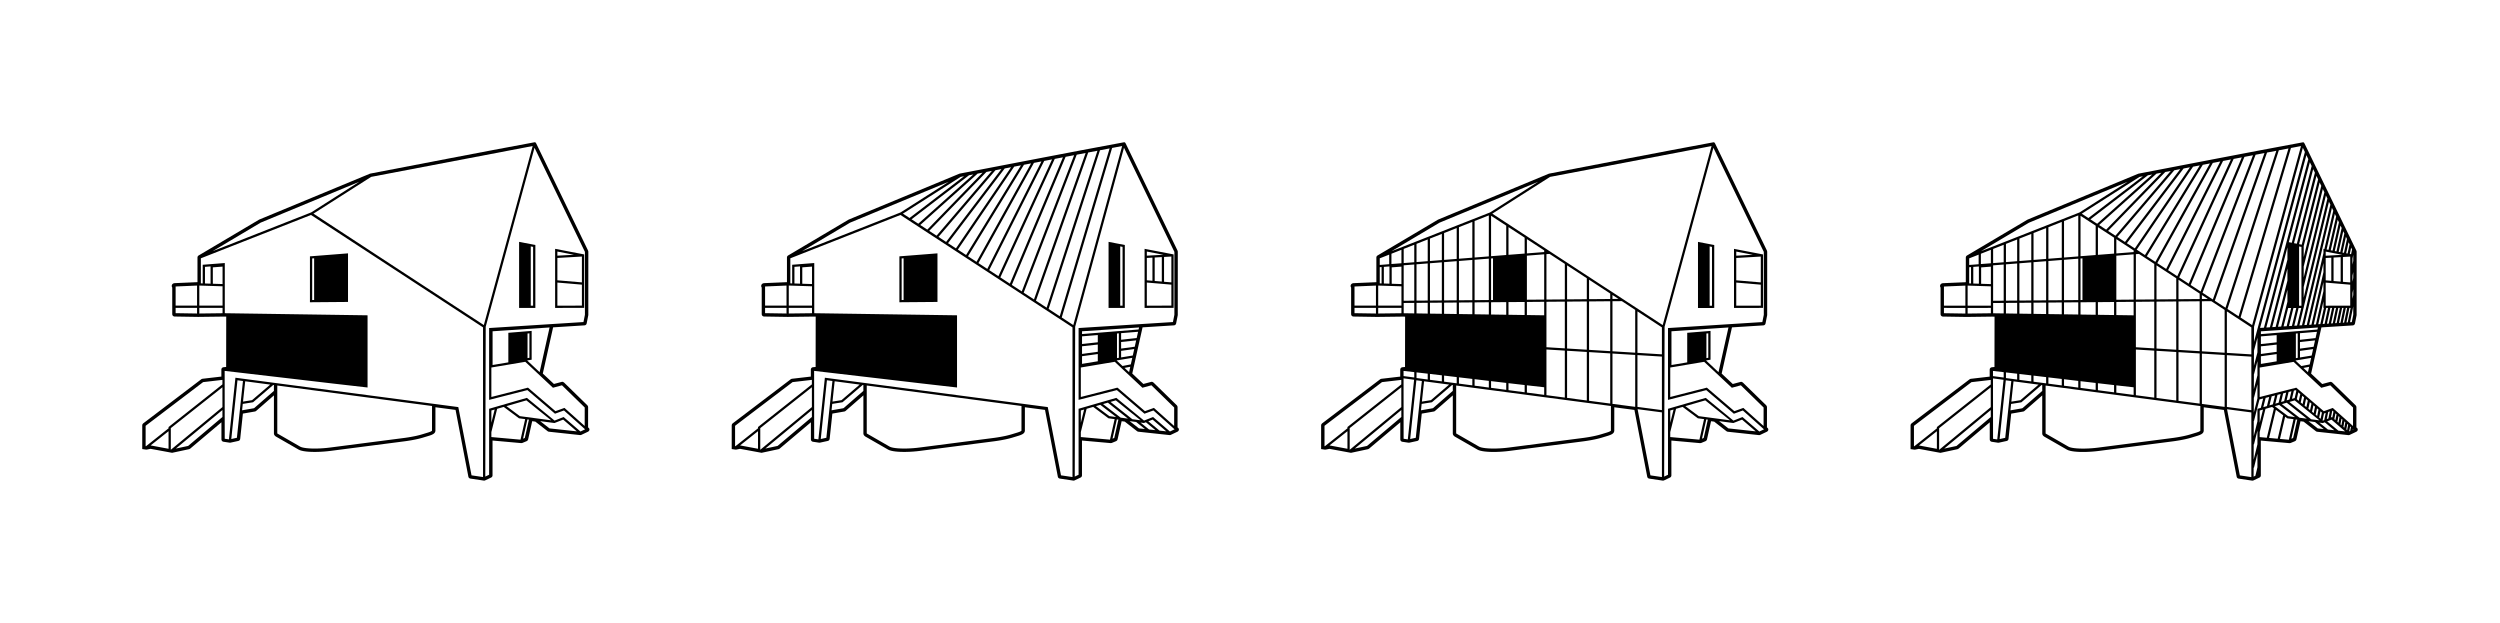
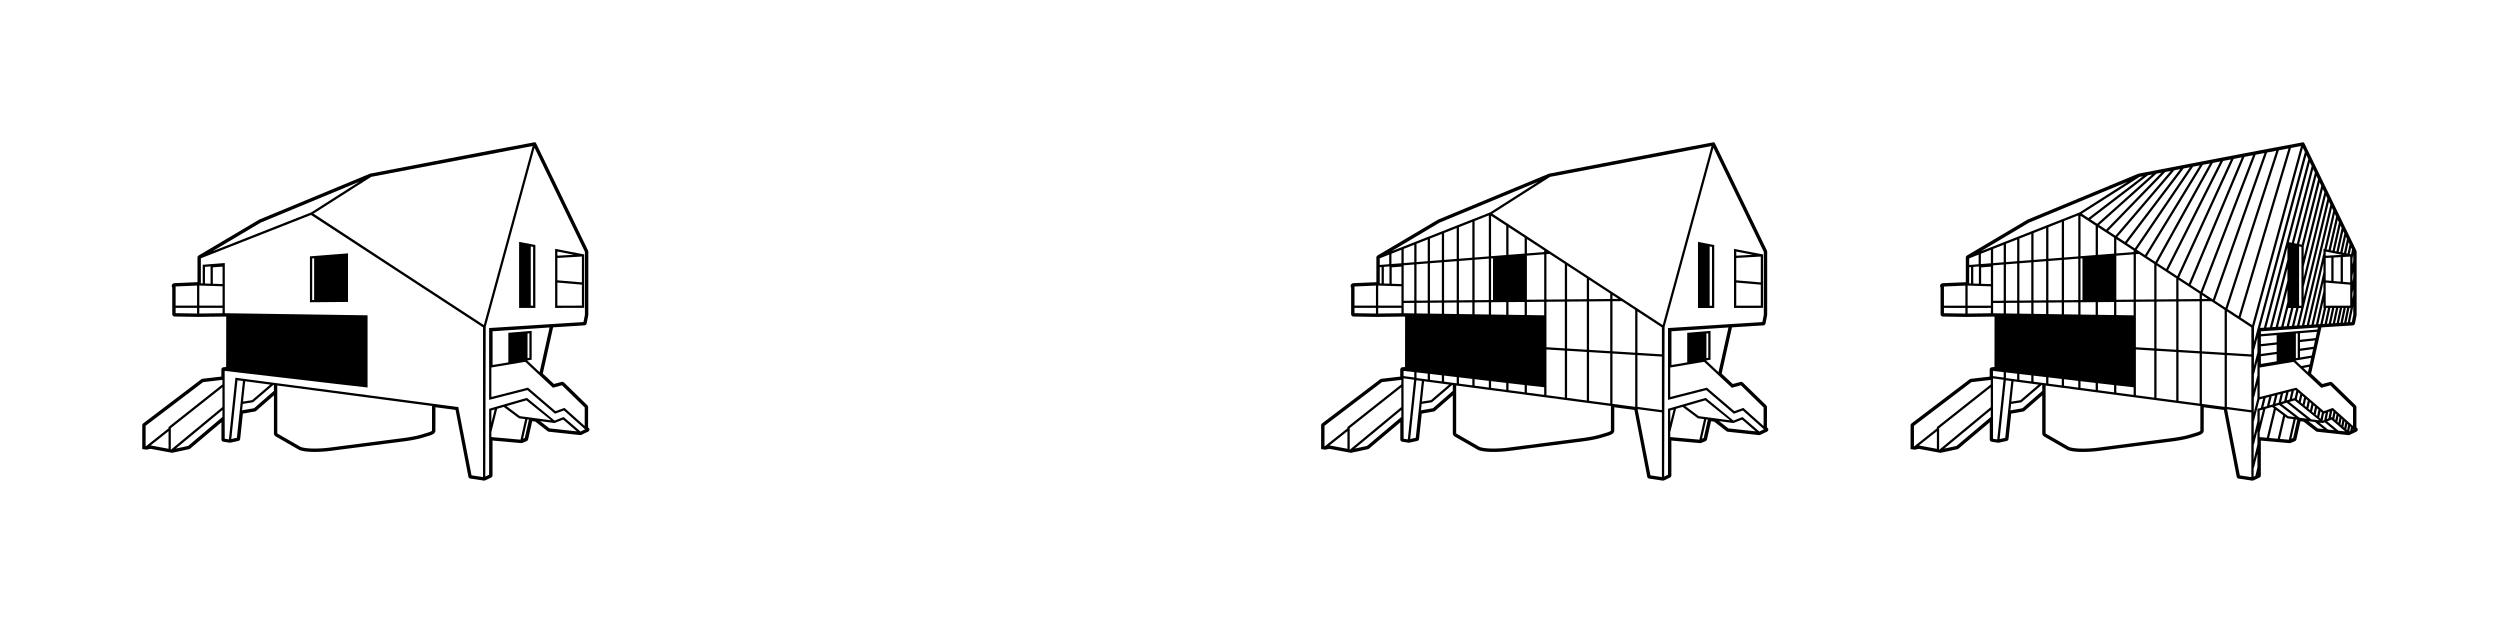
<svg xmlns="http://www.w3.org/2000/svg" xmlns:ns1="http://sodipodi.sourceforge.net/DTD/sodipodi-0.dtd" xmlns:ns2="http://www.inkscape.org/namespaces/inkscape" id="svg7734" ns1:docname="raskorjaka_house_for_t_shirt.svg" viewBox="0 0 4982 1241.3" version="1.1" ns2:version="0.48.0 r9654">
  <ns1:namedview id="base" fit-margin-left="0" ns2:snap-center="true" ns2:snap-intersection-paths="true" ns2:zoom="0.31071813" borderopacity="1.0" ns2:current-layer="layer1" ns2:cx="2491.0037" ns2:cy="620.65637" ns2:object-paths="true" ns2:window-width="1680" ns2:window-maximized="1" ns2:snap-bbox="true" showgrid="false" fit-margin-right="0" ns2:snap-midpoints="true" ns2:document-units="px" bordercolor="#666666" ns2:window-x="-4" ns2:window-y="-4" ns2:snap-smooth-nodes="true" ns2:object-nodes="true" ns2:snap-bbox-midpoints="true" fit-margin-bottom="0" ns2:snap-page="true" ns2:pageopacity="0.0" ns2:pageshadow="2" pagecolor="#ffffff" ns2:snap-object-midpoints="true" ns2:bbox-paths="true" ns2:bbox-nodes="true" ns2:snap-bbox-edge-midpoints="true" ns2:window-height="1026" fit-margin-top="0" />
  <g id="layer1" ns2:label="Layer 1" ns2:groupmode="layer" transform="translate(-5847.4 616.97)">
    <path id="path7637" ns1:nodetypes="scccccccccsccccccsccccccccccccccccccccccccccccccccccccccccccccccccccccccccccccccccccccccccccccccccccccccccccccccsccccccccccccccccccccccccccccccccccccccccccccccccccccccccccccccccccccccccccccccccccccccccccccccccccccccccccccccccccccccccccccccccccccccccccccccccccccccccccccccccccccccccccccccccccccccccccccccccccccccccccccccccccccccccccccccccccccccccccccccccccccccccccccccccccccccccccccccccccccccccccccccccccccccccccccccccccccccccccccccccccccccccccccccccccccccccccccccccccccccccccccccccccccccccccccccccccccccccccccccccccccccccccccccccccccccccccccccccccccccccccccccccccccccccccccccccccccccccccccccccccccccccccccccccccccccccccc" style="fill:#000000" ns2:connector-curvature="0" d="m9262.1-333.45c-0.1 0.01-0.211 0.038-0.317 0.059-113.5 20.98-228.52 43.526-327.17 62.382-0.298 0.056-0.591 0.143-0.871 0.258l-220.69 91.484c-0.198 0.085-120.64 71.515-120.64 71.515-1.332 0.792-2.197 2.313-2.199 3.863l-0.02 49.248-45.425 1.961c-4.94 0.268-7.407 4.779-4.853 8.875v53.151c0 2.329 2.091 4.454 4.417 4.497l47.268 0.773c0.05 0 50.813-0.654 50.813-0.654l5.071 0.079-0.158 100.3-5.488 0.555c-2.191 0.225-4.041 2.273-4.041 4.477v14.144l-37.56 4.358c-0.936 0.134-1.802 0.498-2.476 0.991l-115.85 88.017c-1.102 0.835-1.782 2.202-1.782 3.586l-0.02 47.505 7.587 1.09c0.493 0.069 0.998 0.056 1.486-0.039l7.547-1.525 42.89 7.924 33.934-7.25c0.719-0.152 1.399-0.481 1.962-0.951l62.402-52.616v34.292c-0.01 2.132 1.715 4.136 3.823 4.457l12.619 1.882c0.539 0.079 1.093 0.058 1.625-0.06l15.769-3.427c1.836-0.396 3.326-2.054 3.526-3.922l5.388-50.536 24.109-4.2c0.811-0.14 1.58-0.508 2.199-1.05l35.54-31.062v76.17c0.01 2.347 1.842 4.503 3.724 5.725l45.564 26.189c0.116 0.065 2.674 1.228 2.674 1.228 0.199 0.094 3.467 1.03 3.467 1.03 0.118 0.031 3.962 0.832 3.962 0.832 0.09 0.023 4.576 0.654 4.576 0.654 0.07 0.01 5.052 0.456 5.052 0.456 0.06 0.01 5.586 0.296 5.586 0.297 0.05 0 5.943 0.099 5.943 0.099 0.04 0.001 6.24-0.06 6.24-0.06 0.04 0 6.458-0.257 6.459-0.257 0.03 0 6.577-0.416 6.577-0.416 0.04-0.01 6.537-0.594 6.537-0.595 0.03 0 6.418-0.733 6.418-0.733 0.02-0.01 145.01-18.76 145.01-18.76s3.863-0.515 3.863-0.515c0.01 0 3.784-0.535 3.784-0.535 0.02-0.01 3.724-0.594 3.724-0.594 0.01 0 3.586-0.594 3.586-0.594 0.02 0 0.04 0 0.06 0l3.447-0.614c0.02-0.01 0.04-0.013 0.06-0.02l3.348-0.634c0.01 0 3.268-0.655 3.269-0.654 0.03-0.01 3.15-0.694 3.15-0.694 0.02-0.01 3.011-0.713 3.011-0.713 0.03-0.01 2.872-0.734 2.872-0.733 0.02-0.01 4.003-1.11 4.002-1.109 1.324-0.385 14.026-4.239 14.026-4.239 0.06-0.018 3.942-1.407 3.942-1.407 0.162-0.057 3.328-1.644 3.328-1.644 0.272-0.133 2.08-1.545 2.08-1.545l1.208-1.407 0.713-1.308 0.555-2.159 0.02-47.089 40.096 5.269 25.555 133.24c0.346 1.814 1.918 3.328 3.744 3.605l27.061 4.041c0.878 0.128 1.794-0.012 2.595-0.396l12.144-5.765c1.528-0.723 2.572-2.37 2.575-4.061v-69.593l57.192 5.131c0.718 0.066 1.452-0.044 2.12-0.317l8.914-3.685c1.333-0.551 2.365-1.781 2.675-3.189l8.142-36.49 6.22 0.832 24.644 19.196c0.659 0.516 1.466 0.842 2.298 0.931l62.303 6.736c0.817 0.083 1.656-0.062 2.397-0.416l13.55-6.418c3.96-2.221 3.231-6.814-0.02-8.399l0.06-40.631c-0.08-1.543-0.601-2.541-1.624-3.625l-46.277-45.148c-1.219-1.145-2.916-1.906-4.655-1.407l-15.591 4.18-22.148-20.761 20.524-92.058 62.719-3.982c1.97-0.121 3.76-1.689 4.14-3.625l3.309-16.858c0.06-0.287 0.04-126.45 0.04-126.45 0-0.677-0.159-1.353-0.455-1.961l-103.27-213.34c-0.789-1.635-1.622-2.669-2.952-2.674-0.09-0-0.179-0.01-0.277 0zm-3.922 7.528c-32.44 118.92-64.884 237.84-97.328 356.76-113.63-74.034-221.54-144.76-339.55-222.01l50.279-32.033 64.719-41.225zm3.704 3.487 100.42 207.45v125.3l-2.892 14.541c-62.666 4.086-125.36 7.789-188.02 11.926v142.95 0.218c26.371-6.6 49.753-12.638 76.25-19.473 18.313 15.718 36.735 31.312 55.032 47.049 5.969-2.124 11.915-4.313 17.869-6.478 14.404 12.839 29.118 26.08 42.097 37.6l-9.192 4.358c-11.196-9.646-22.429-19.249-33.618-28.903-6.019 2.362-12.032 4.74-18.047 7.112-18.352-15.127-36.815-30.12-55.152-45.266-26.797 7.523-50.672 14.828-75.239 21.732l-0.02 46.098h0.02v85.362l-7.647 3.645 0.852-298.6c25.799-94.563 53.428-195.82 75.893-278.19 7.129-26.143 14.264-52.286 21.395-78.429zm-349.33 67.771-95.782 61.035c-65.441 25.726-130.87 51.491-196.3 77.24l95.565-56.816zm-98.219 66.978v81.618h-0.02v0.039l-28.348 2.219v-72.703zm4.477 0.713c10.071 6.561 20.142 13.127 30.211 19.691v58.48l-30.211 2.377zm-37.342 12.223v71.297l-26.684 2.08v-62.878zm72.05 10.4c10.728 6.994 21.465 13.982 32.191 20.979v31.696l-32.191 2.516zm-103.21 1.862v61.471l-25.119 1.961v-53.547zm-29.616 11.648v52.141l-23.653 1.862v-44.692zm169.52 10.4c11.486 7.493 22.967 14.989 34.45 22.485v3.288l-34.45 2.694zm-197.67 0.674v43.285l-22.306 1.743v-36.253zm538.6 4.834v131.72c11.172 0 22.779-0.039 32.389-0.04 0-43.571 0.02-88.084 0.02-125.42-11.197-2.169-22.786-4.406-32.409-6.26zm-565.4 5.705v34.846l-21.059 1.644v-28.19zm588.64 3.348 4.675 0.911v117.22h-4.675zm48.535 4.834v117.73c19.114-0.01 40.478-0.077 57.866-0.079v-106.52zm-662.73 1.882v26.764 0.02c-6.713 0.514-13.387 1.006-19.91 1.525v-20.484zm667.23 3.526 33.004 6.379-33.004 1.862zm-372.12 4.636c10.164 6.636 20.325 13.271 30.488 19.909v70.742l-36.629 0.317v-90.493zm-10.638 0.832v90.176l-34.45 0.277v-87.759zm-308.86 0.594v19.077c-4.822 0.383-9.673 0.793-14.045 1.129-0.345 0.027-0.768 0.053-1.11 0.079l-3.665 0.277v-13.154zm740.49 3.903v51.487l-48.872-4.16v-44.533zm-533.61 3.506v83.025l-3.863 0.039v-82.767zm-8.36 0.634v82.47l-28.348 0.238v-80.489zm-32.845 2.575v80.172l-26.684 0.218v-78.29zm-31.162 2.437v77.993l-25.119 0.218v-76.23zm-29.616 2.338v75.913l-23.653 0.198v-74.268zm-28.15 2.199v73.952l-22.306 0.178v-72.387zm-26.803 2.1v72.07l-21.078 0.178v-70.604zm304.54 1.724c13.102 8.559 26.203 17.112 39.303 25.674v41.76l-39.303 0.337zm-353.99 2.159v34.351c-3.717-0.121-7.435-0.238-11.153-0.357v-33.123zm23.892 0.376v34.767c-6.465-0.215-12.93-0.422-19.395-0.634v-32.647zm-39.542 0.832v32.647c-1.222-0.039-2.443-0.079-3.665-0.119v-32.231zm413.44 25.238c14.053 9.185 28.105 18.367 42.156 27.556v10.876l-42.156 0.356zm293.33 5.705 48.872 4.18v41.799l-48.872 0.06zm-713.54 5.983c15.886 0.496 32.581 1.042 46.317 1.486v38.452h-46.317zm-4.497 0.02v39.917h-42.711v-38.075c14.237-0.619 28.474-1.231 42.711-1.842zm471.36 18.8c3.974 2.598 7.953 5.187 11.926 7.785l-11.926 0.099zm18.721 12.223c8.857 5.793 17.709 11.599 26.565 17.393v85.323l-45.286-2.793v-99.764zm-23.218 0.198v99.447l-42.156-2.595v-96.496zm-46.653 0.396v96.178l-39.303-2.417v-93.425zm-43.8 0.376v93.108l-36.629-2.258v-90.553zm-41.126 0.337v26.902c-11.483-0.166-22.966-0.348-34.45-0.515v-26.09zm-38.947 0.337v25.991c-10.73-0.156-21.461-0.318-32.191-0.475v-25.258c10.73-0.083 21.461-0.155 32.191-0.258zm-36.688 0.297v25.159c-10.07-0.147-20.141-0.308-30.211-0.456v-24.446zm-34.708 0.297h0.02v24.347c-9.456-0.139-18.912-0.277-28.368-0.416v-23.693zm-32.845 0.277v23.574c-8.895-0.131-17.79-0.245-26.684-0.376v-22.98zm-31.162 0.258v22.861l-25.119-0.396v-22.247zm-29.616 0.258v22.168c-8.716-0.129-14.937-0.207-23.653-0.336v-21.633zm-28.15 0.238v21.534c-8.32-0.123-13.986-0.253-22.306-0.376v-20.979zm-26.803 0.218v20.919c-7.026-0.104-14.052-0.213-21.078-0.317v-20.424zm-119.08 9.905c14.237 0 28.474 0.018 42.711 0.02v11.252l-42.711-0.693zm93.525 0v10.678l-46.317 0.594v-11.252zm470.33 6.953c16.244 10.629 32.492 21.263 48.733 31.894v53.765l-48.733-3.011zm181.36 32.112-19.83 89.067-24.882-23.336c2.971-0.492 6.224-1.02 8.994-1.486v-57.39c-16.5 1.301-32.05 2.654-46.475 3.764v58.916l-31.399 5.289v-67.216zm-40.215 11.728v48.713l-3.724 0.614v-49.03zm-322.51 32.132 36.629 2.258v93.603c-12.274-1.619-24.441-3.224-36.629-4.834v-91.028zm41.126 2.536 39.303 2.417v96.694c-13.197-1.737-26.195-3.462-39.303-5.19zm43.8 2.694 42.156 2.595v99.962c-14.111-1.851-28.137-3.703-42.156-5.547zm46.653 2.873 45.286 2.793v103.41c-15.148-1.978-30.231-3.949-45.286-5.923zm49.783 3.071 48.733 2.991v106.66l-48.733-6.418zm132.95 13.411c18.268 17.055 37.909 35.557 55.151 51.685 5.979-1.647 11.965-3.264 17.948-4.893l45.326 44.216c-0.02 13.011-0.06 24.168-0.06 36.827-10.475-9.402-20.002-17.855-29.676-26.486 0-0.01-0.01-0.014-0.02-0.02-3.674-3.278-7.248-6.479-10.598-9.489-5.973 2.155-11.939 4.333-17.909 6.498-18.948-16.067-37.896-32.567-54.834-46.871-25.335 6.503-51.209 13.08-72.922 18.622v-58.737c23.653-3.922 47.636-7.976 67.593-11.351zm-599.08 18.106c7.121 0.803 14.236 1.622 21.356 2.437v10.678l-21.356-2.793zm25.853 2.952c7.436 0.853 14.871 1.712 22.306 2.575v11.609c-7.375-0.968-14.985-1.973-22.306-2.932zm26.803 3.09c7.884 0.917 15.77 1.828 23.653 2.753v12.045c-7.889-1.038-15.822-2.082-23.653-3.11zm28.15 3.288c8.374 0.984 16.746 1.982 25.119 2.972v12.441c-8.452-1.114-16.729-2.204-25.119-3.308zm29.597 3.506c8.894 1.052 17.79 2.077 26.684 3.13v12.877c-8.969-1.184-17.781-2.352-26.684-3.526zm-110.38 2.001 20.999 2.773c-4.202 39.625-8.354 79.253-12.52 118.88l-8.38-1.268zm141.56 1.664c9.453 1.119 18.914 2.232 28.368 3.348v13.332c-9.428-1.246-19.009-2.508-28.368-3.744zm-146.06 1.407v8.994c-35.785 28.306-71.544 56.645-107.33 84.946v2.575c-1.601 1.271-43.222 34.284-44.929 35.639l-0.753-0.099v-40.552l114.56-87.046c13.18-1.442 26.697-3.161 38.451-4.457zm30.013 0.792 10.935 1.426-12.104 113.18-11.153 2.437zm148.89 1.684c10.068 1.187 20.142 2.37 30.211 3.546v13.828c-10.125-1.339-20.16-2.654-30.211-3.982zm-133.5 0.337 49.862 6.557-36.193 31.003-18.007 2.873zm168.21 3.744c10.729 1.251 21.46 2.474 32.191 3.705v14.442c-10.853-1.435-21.417-2.835-32.191-4.259zm-112.36 3.606 1.367 0.178v11.589c-13.266 11.602-25.612 22.368-38.253 33.42-1.183 1.399-2.966 1.404-4.577 1.684-7.001 1.218-13.334 2.327-20.563 3.586l1.347-12.758c6.823-1.073 13.641-2.182 20.464-3.249 13.397-11.493 26.809-22.968 40.215-34.45zm149.05 0.634c11.485 1.314 22.962 2.602 34.45 3.883v15.155c-11.452-1.513-23.078-3.034-34.45-4.537zm-140.93 0.436c102.78 13.598 205.56 27.205 308.35 40.809l-0.04 49.03-0.179 0.356-1.149 0.872-2.397 1.169-3.506 1.228-12.481 3.804-2.496 0.713-2.614 0.713-2.754 0.693-2.912 0.693-3.051 0.674-3.189 0.634-3.289 0.634-3.427 0.614-3.526 0.594-3.645 0.555-3.705 0.555v-0.02l-3.843 0.515-144.95 18.74-6.28 0.733-6.379 0.575-6.379 0.416-6.28 0.238-6.061 0.06-5.745-0.099-5.31-0.277-4.794-0.436-4.239-0.614-3.328-0.674-2.932-0.872-1.922-0.891-45.048-25.912-0.495-0.396zm-109.35 3.467 0.02 39.521-102.88 85.065v-43.166zm605.7 26.13c16.23 13.35 33.025 26.446 49.387 39.739l-62.363-8.3-26.724-19.969zm-45.108 13.035c10.121 7.579 20.273 15.116 30.389 22.703 4.106 0.554 8.215 1.097 12.322 1.644l-9.251 40.928-58.104-5.21v-9.925l11.53-46.356zm-89.701 4.517 48.436 6.379v128.89l-22.92-3.407c-8.694-43.914-16.779-87.952-25.516-131.86zm71.614 0.713-6.557 26.268 0.02-24.386zm-542.48 0.951 0.02 13.887-68.365 57.687-24.426 5.21zm607.74 18.76 3.051 0.416-8.221 36.51-3.487 1.446zm71.277 0.376 27.2 23.376c-12.891-1.409-53.451-5.793-54.478-5.904l-18.562-14.461 28.526 3.784c6.002-2.342 11.319-4.435 17.314-6.795zm-786.39 23.079v35.024c-11.907-2.222-23.808-4.482-35.717-6.696 9.398-7.453 30.589-24.262 35.717-28.329z" />
    <path id="path7653" style="fill:#000000" ns2:connector-curvature="0" d="m6913.1-333.5c-0.19-0.001-0.382 0.016-0.594 0.06-113.5 20.98-228.52 43.526-327.17 62.383-0.298 0.056-0.59 0.143-0.871 0.258l-220.69 91.484c-0.199 0.085-120.65 71.515-120.65 71.515-1.332 0.792-2.197 2.313-2.199 3.863l-0.02 49.249-45.425 1.961c-4.939 0.268-7.407 4.779-4.853 8.875v53.151c0 2.329 2.091 4.454 4.418 4.497l47.267 0.773c0.04 0 50.813-0.654 50.813-0.654l5.072 0.079-0.159 100.3-5.487 0.555c-2.192 0.225-4.041 2.273-4.041 4.477v14.144l-37.561 4.358c-0.935 0.134-1.802 0.498-2.476 0.991l-115.85 88.017c-1.103 0.835-1.782 2.202-1.783 3.586l-0.02 47.505 7.588 1.09c0.493 0.069 0.997 0.056 1.485-0.039l7.548-1.526 42.889 7.924 33.936-7.25c0.717-0.152 1.398-0.481 1.961-0.951l62.402-52.616v34.292c0 2.132 1.715 4.136 3.824 4.457l12.619 1.882c0.539 0.079 1.093 0.058 1.625-0.06l15.769-3.427c1.836-0.396 3.326-2.054 3.525-3.922l5.389-50.536 24.11-4.2c0.81-0.14 1.579-0.508 2.198-1.05l35.54-31.063v76.171c0 2.347 1.842 4.503 3.724 5.725l45.564 26.189c0.116 0.065 2.674 1.228 2.674 1.228 0.199 0.094 3.467 1.03 3.467 1.03 0.118 0.031 3.962 0.832 3.962 0.832 0.09 0.023 4.576 0.654 4.576 0.654 0.07 0.01 5.052 0.456 5.052 0.456 0.06 0.01 5.586 0.296 5.586 0.297 0.05 0 5.944 0.099 5.944 0.099 0.04 0.001 6.24-0.06 6.24-0.06 0.04 0 6.458-0.258 6.458-0.258 0.03 0 6.577-0.416 6.577-0.416 0.04-0.01 6.538-0.594 6.538-0.594 0.03 0 6.418-0.733 6.418-0.733 0.02-0.01 145.01-18.76 145.01-18.76s3.863-0.515 3.863-0.515c0.01 0 3.783-0.535 3.783-0.535 0.02-0.01 3.725-0.594 3.725-0.594 0.01 0 3.586-0.594 3.586-0.594 0.02 0 0.04 0 0.06 0l3.447-0.614c0.02-0.01 0.04-0.013 0.06-0.02l3.347-0.634c0.01 0 3.269-0.655 3.27-0.654 0.02-0.01 3.149-0.693 3.149-0.693 0.02-0.01 3.011-0.713 3.011-0.713 0.02-0.01 2.872-0.734 2.873-0.733 0.02-0.01 4.002-1.11 4.001-1.109 1.325-0.385 14.026-4.239 14.026-4.239 0.06-0.018 3.943-1.407 3.943-1.407 0.162-0.057 3.328-1.644 3.328-1.644 0.272-0.133 2.08-1.545 2.08-1.545l1.208-1.407 0.713-1.308 0.555-2.159 0.02-47.089 40.096 5.27 25.556 133.24c0.346 1.814 1.918 3.328 3.744 3.606l27.061 4.041c0.878 0.128 1.794-0.012 2.595-0.396l12.144-5.765c1.528-0.723 2.572-2.37 2.575-4.061v-69.594l57.192 5.131c0.719 0.066 1.453-0.044 2.12-0.317l8.915-3.685c1.333-0.551 2.364-1.781 2.674-3.189l8.142-36.491 6.22 0.832 24.645 19.196c0.659 0.516 1.465 0.842 2.298 0.931l62.303 6.736c0.817 0.083 1.656-0.062 2.397-0.416l13.551-6.419c3.96-2.221 3.231-6.814-0.02-8.4l0.06-40.631c-0.08-1.543-0.602-2.541-1.625-3.625l-46.277-45.148c-1.219-1.145-2.916-1.906-4.656-1.407l-15.59 4.18-22.148-20.761 20.523-92.059 62.72-3.982c1.97-0.12 3.76-1.688 4.14-3.625l3.309-16.859c0.06-0.287 0.04-126.45 0.04-126.45 0-0.677-0.159-1.353-0.456-1.961l-103.28-213.34c-0.789-1.635-1.622-2.67-2.951-2.674zm-4.199 7.528c-32.44 118.92-64.884 237.84-97.328 356.76-113.63-74.034-221.54-144.76-339.55-222.01l50.279-32.033 64.72-41.225 321.88-61.491zm3.704 3.487 100.42 207.45v125.3l-2.893 14.541c-62.666 4.086-125.36 7.789-188.02 11.926v142.95 0.218c26.371-6.6 49.752-12.638 76.249-19.474 18.314 15.719 36.736 31.313 55.033 47.05 5.969-2.124 11.915-4.313 17.87-6.478 14.404 12.839 29.117 26.081 42.096 37.6l-9.192 4.358c-11.195-9.646-22.429-19.25-33.618-28.903-6.019 2.362-12.032 4.74-18.047 7.112-18.352-15.127-36.816-30.12-55.152-45.267-26.798 7.523-50.673 14.828-75.239 21.732 0 15.366-0.01 30.732-0.02 46.099h0.02v85.363l-7.647 3.645 0.852-298.6c25.799-94.563 53.428-195.82 75.893-278.2 7.129-26.143 14.264-52.286 21.395-78.429zm-349.34 67.771-95.783 61.036c-65.441 25.726-130.87 51.491-196.3 77.24l95.565-56.816 196.52-81.46zm-96.1 66.147c114.36 74.501 228.6 149.18 342.8 223.94v298.32l-22.92-3.407c-8.969-45.302-17.291-90.733-26.347-136.02-154.4-20.154-304.27-40.18-444.17-58.5-4.347 40.952-8.63 81.909-12.936 122.86l-8.38-1.268-0.119-135.23c94.962 10.703 189.8 22.55 284.77 33.103v-143.84c-94.833-1.373-189.66-2.78-284.5-4.18v-100c-15.216 1.144-30.946 2.448-44.018 3.447v37.144c-1.222-0.039-2.443-0.079-3.665-0.119v-49.902l219.48-86.353zm414.69 53.587v131.72c11.172 0 22.779-0.039 32.389-0.04 0-43.572 0.02-88.084 0.02-125.42-11.197-2.169-22.786-4.406-32.41-6.26zm23.237 9.053 4.675 0.911v117.22h-4.675v-118.13zm48.535 4.834v117.73c19.114-0.01 40.478-0.077 57.867-0.079v-106.52l-57.867-11.133zm4.497 5.408 33.004 6.379-33.004 1.862v-8.241zm-417.22 3.606-75.874 5.963v91.484l75.874-0.634v-96.813zm466.1 6.359v51.487l-48.872-4.16v-44.534l48.872-2.793zm-533.61 3.467v83.065l-3.863 0.039v-82.807l3.863-0.297zm-206.38 16.205v34.351c-3.718-0.121-7.436-0.238-11.153-0.357v-33.123l11.153-0.872zm23.891 0.376v34.767c-6.465-0.215-12.929-0.422-19.394-0.634v-32.648l19.394-1.486zm667.23 31.776 48.872 4.18v41.8l-48.872 0.06v-46.039zm-713.55 5.983c15.886 0.496 32.581 1.042 46.317 1.486v38.452h-46.317v-39.938zm-4.496 0.02v39.918h-42.711v-38.075c14.237-0.619 28.473-1.231 42.711-1.842zm-42.711 44.415c14.237 0 28.473 0.018 42.711 0.02v11.252l-42.711-0.693v-10.579zm93.524 0v10.678l-46.317 0.594v-11.252l46.317-0.02zm651.7 39.066-19.83 89.067-24.882-23.337c2.971-0.492 6.223-1.02 8.994-1.486v-57.39c-16.501 1.301-32.051 2.654-46.475 3.764v58.916l-31.399 5.289v-67.216l113.59-7.607zm-40.215 11.728v48.714l-3.724 0.614v-49.03l3.724-0.297zm-8.202 56.717c18.269 17.056 37.91 35.557 55.152 51.685 5.979-1.647 11.965-3.264 17.949-4.893l45.326 44.217c-0.02 13.011-0.06 24.168-0.06 36.827-10.475-9.402-20.002-17.855-29.676-26.486 0-0.01-0.01-0.014-0.02-0.02-3.675-3.278-7.249-6.479-10.599-9.489-5.973 2.155-11.939 4.333-17.909 6.498-18.948-16.067-37.896-32.567-54.835-46.871-25.335 6.503-51.209 13.081-72.921 18.622v-58.738c23.653-3.922 47.636-7.976 67.593-11.351zm-603.56 36.015v8.994c-35.785 28.306-71.544 56.645-107.33 84.947v2.575c-1.602 1.271-43.223 34.284-44.93 35.639l-0.753-0.099v-40.552l114.56-87.047c13.18-1.442 26.697-3.161 38.452-4.457zm30.012 0.792 10.936 1.426-12.105 113.18-11.152 2.437 12.321-117.04zm15.393 2.021 49.863 6.557-36.194 31.003-18.007 2.873 4.338-40.433zm55.845 7.35 1.367 0.178v11.589c-13.266 11.602-25.612 22.368-38.253 33.42-1.183 1.399-2.966 1.404-4.576 1.684-7.002 1.218-13.335 2.327-20.564 3.586l1.347-12.758c6.823-1.073 13.64-2.182 20.465-3.249 13.397-11.493 26.808-22.968 40.214-34.45zm8.123 1.07 0.475 0.06 307.87 40.75-0.04 49.031-0.178 0.357-1.15 0.872-2.397 1.169-3.506 1.228-12.481 3.804-2.496 0.713-2.615 0.713-2.753 0.693-2.913 0.693-3.05 0.674-3.19 0.634-3.288 0.634-3.427 0.614-3.527 0.594-3.645 0.555-3.705 0.555v-0.02l-3.842 0.515-144.95 18.741-6.28 0.733-6.379 0.575-6.379 0.416-6.279 0.238-6.062 0.06-5.745-0.099-5.31-0.277-4.793-0.436-4.24-0.614-3.328-0.673-2.932-0.872-1.922-0.891-45.048-25.912-0.496-0.396v-95.426zm-109.35 3.467 0.02 39.522-102.88 85.066v-43.167l102.86-81.42zm605.7 26.13c16.23 13.35 33.025 26.446 49.387 39.74l-62.363-8.301-26.724-19.969 39.7-11.47zm-45.108 13.035c10.121 7.579 20.273 15.116 30.389 22.703 4.106 0.554 8.214 1.097 12.322 1.644l-9.252 40.928-58.104-5.21v-9.925l11.53-46.356 13.115-3.784zm-18.087 5.23-6.558 26.268 0.02-24.386 6.537-1.882zm-542.49 0.951 0.02 13.887-68.366 57.688-24.426 5.21 92.772-76.785zm607.74 18.76 3.051 0.416-8.222 36.51-3.486 1.446 8.657-38.373zm71.278 0.376 27.199 23.376c-12.891-1.409-53.45-5.793-54.478-5.904l-18.563-14.462 28.527 3.784c6.002-2.342 11.319-4.435 17.315-6.795zm-786.39 23.079v35.025c-11.908-2.222-23.809-4.482-35.719-6.696 9.399-7.453 30.59-24.262 35.719-28.329z" />
-     <path id="path7664" d="m8087.8-333.5c-0.19-0.001-0.382 0.017-0.595 0.06-113.5 20.98-228.52 43.527-327.17 62.383-0.298 0.056-0.591 0.143-0.871 0.258l-220.69 91.484c-0.198 0.085-120.64 71.516-120.64 71.516-1.332 0.792-2.197 2.313-2.199 3.863l-0.02 49.249-45.426 1.961c-4.939 0.268-7.407 4.779-4.853 8.875v53.151c0 2.329 2.091 4.454 4.418 4.497l47.267 0.773c0.05 0 50.814-0.654 50.814-0.654l5.071 0.079-0.158 100.3-5.488 0.555c-2.191 0.225-4.041 2.273-4.041 4.477v14.144l-37.56 4.358c-0.936 0.134-1.803 0.498-2.477 0.991l-115.85 88.017c-1.102 0.835-1.782 2.202-1.783 3.586l-0.02 47.505 7.588 1.09c0.493 0.069 0.997 0.056 1.486-0.039l7.547-1.525 42.89 7.924 33.935-7.251c0.718-0.152 1.398-0.481 1.961-0.951l62.403-52.616v34.292c-0.01 2.132 1.715 4.136 3.823 4.457l12.619 1.882c0.54 0.079 1.093 0.058 1.625-0.06l15.769-3.427c1.836-0.396 3.327-2.055 3.526-3.923l5.389-50.536 24.109-4.2c0.81-0.14 1.579-0.508 2.199-1.05l35.54-31.063v76.171c0.01 2.347 1.842 4.503 3.724 5.725l45.564 26.189c0.116 0.064 2.674 1.228 2.674 1.228 0.199 0.094 3.467 1.03 3.467 1.03 0.118 0.032 3.962 0.832 3.962 0.832 0.09 0.023 4.576 0.654 4.576 0.654 0.07 0.01 5.052 0.456 5.052 0.456 0.06 0.01 5.586 0.296 5.587 0.297 0.05 0 5.942 0.099 5.943 0.099 0.04 0.001 6.24-0.06 6.24-0.06 0.05 0 6.458-0.258 6.458-0.258 0.03 0 6.577-0.416 6.577-0.416 0.05-0.01 6.538-0.594 6.538-0.594 0.03 0 6.418-0.733 6.418-0.733 0.02-0.01 145.01-18.76 145.01-18.76 0.01 0 3.864-0.515 3.863-0.515 0.01 0 3.784-0.535 3.784-0.535 0.02-0.01 3.724-0.594 3.724-0.594 0.01 0 3.586-0.594 3.586-0.594 0.02 0 0.04 0 0.06 0l3.447-0.614c0.02-0.01 0.04-0.014 0.06-0.02l3.348-0.634c0.01 0 3.268-0.655 3.269-0.654 0.03-0.01 3.15-0.693 3.15-0.693 0.02-0.01 3.011-0.713 3.011-0.713 0.03-0.01 2.872-0.734 2.872-0.733 0.02-0.01 4.003-1.11 4.002-1.109 1.324-0.385 14.026-4.239 14.026-4.239 0.06-0.018 3.942-1.407 3.942-1.407 0.162-0.057 3.328-1.645 3.328-1.644 0.273-0.133 2.08-1.545 2.08-1.545l1.209-1.407 0.713-1.307 0.555-2.159 0.02-47.089 40.096 5.269 25.555 133.24c0.347 1.815 1.918 3.328 3.744 3.606l27.061 4.041c0.879 0.128 1.795-0.013 2.595-0.396l12.144-5.765c1.529-0.723 2.573-2.37 2.576-4.061v-69.594l57.192 5.131c0.719 0.066 1.452-0.043 2.12-0.317l8.915-3.685c1.332-0.551 2.364-1.781 2.674-3.189l8.142-36.491 6.22 0.832 24.645 19.196c0.659 0.516 1.465 0.842 2.298 0.931l62.303 6.736c0.817 0.083 1.656-0.062 2.397-0.416l13.55-6.419c3.961-2.221 3.231-6.814-0.02-8.4l0.06-40.631c-0.08-1.543-0.601-2.541-1.624-3.625l-46.277-45.148c-1.219-1.145-2.916-1.906-4.656-1.407l-15.59 4.18-22.148-20.761 20.523-92.059 62.72-3.982c1.97-0.12 3.76-1.688 4.14-3.625l3.309-16.858c0.05-0.287 0.04-126.45 0.04-126.45 0-0.677-0.159-1.353-0.456-1.961l-103.27-213.34c-0.789-1.635-1.622-2.67-2.951-2.674zm-4.2 7.528c-32.439 118.92-64.883 237.84-97.328 356.77-7.764-5.059-15.344-10.025-23.06-15.056l100.4-337.89 19.989-3.823zm3.705 3.487 100.42 207.45v125.3l-2.892 14.541c-62.666 4.086-125.36 7.789-188.02 11.926v142.95 0.218c26.371-6.6 49.753-12.638 76.25-19.474 18.314 15.719 36.735 31.313 55.033 47.05 5.969-2.125 11.914-4.313 17.869-6.478 14.405 12.839 29.118 26.081 42.097 37.6l-9.192 4.358c-11.196-9.646-22.429-19.25-33.618-28.904-6.019 2.362-12.032 4.74-18.047 7.112-18.353-15.127-36.816-30.12-55.152-45.267-26.798 7.523-50.673 14.829-75.24 21.732-0.01 15.366-0.01 30.732-0.02 46.099h0.02v85.363l-7.647 3.645 0.852-298.6c33.849-124.07 66.121-242.36 97.289-356.63zm-28.666 1.288-99.369 334.38c-7.416-4.836-14.805-9.664-22.188-14.482l102.34-316.23 19.216-3.665zm-24.248 4.636-101.21 312.73c-7.102-4.635-14.276-9.323-21.356-13.947l104.12-295.27 18.443-3.506zm-23.554 4.497-102.9 291.77c-6.844-4.47-13.711-8.967-20.543-13.431l105.71-274.95 17.731-3.388zm-22.921 4.378-104.36 271.44c-6.594-4.309-13.2-8.628-19.791-12.936l107.17-255.28 16.978-3.229zm-22.307 4.259-105.69 251.73c-6.347-4.15-12.706-8.307-19.058-12.461l108.46-236.16 16.284-3.11zm-21.692 4.14-106.86 232.65c-6.125-4.006-12.229-8.011-18.364-12.025l109.61-217.64 15.611-2.991zm-21.157 4.041-107.83 214.13c-5.788-3.787-11.928-7.812-17.731-11.609l110.64-199.67 14.918-2.853zm-20.663 3.942-108.66 196.12c-5.579-3.651-11.439-7.489-17.036-11.153l111.53-182.26 14.164-2.714zm-20.147 3.863-109.31 178.63c-5.406-3.538-11.016-7.204-16.443-10.757l112.3-165.32 13.451-2.556zm-19.672 3.744-109.85 161.67c-5.23-3.424-10.575-6.921-15.828-10.361l113-148.88 12.678-2.437zm-19.255 3.685-110.19 145.15c-5.061-3.314-10.146-6.634-15.234-9.965l113.53-132.91 11.887-2.278zm-18.959 3.625-110.26 129.08c-4.897-3.206-9.716-6.364-14.64-9.588l113.99-117.42 10.915-2.08zm-18.602 3.546-110.11 113.45c-4.745-3.107-9.312-6.106-14.085-9.232l114.33-102.34 9.865-1.882zm-18.423 3.526-109.65 98.16c-4.563-2.987-8.861-5.79-13.451-8.796l114.52-87.74 8.578-1.625zm-18.424 3.506-108.68 83.243c-4.52-2.959-8.664-5.679-13.213-8.657l50.278-32.033 64.721-41.225 6.894-1.327zm-30.647 11.094-95.783 61.036c-65.441 25.726-130.87 51.492-196.3 77.241l95.565-56.816 196.52-81.46zm-96.1 66.147c114.36 74.501 228.6 149.18 342.8 223.94v298.32l-22.921-3.407c-8.969-45.302-17.29-90.734-26.347-136.02-154.4-20.154-304.27-40.18-444.17-58.5-4.347 40.952-8.63 81.909-12.936 122.86l-8.38-1.268-0.119-135.23c94.962 10.703 189.8 22.55 284.78 33.103v-143.84c-94.833-1.373-189.66-2.78-284.5-4.18v-100c-15.217 1.144-30.947 2.448-44.019 3.447v37.144c-1.222-0.039-2.443-0.08-3.665-0.119v-49.902l219.48-86.354zm414.69 53.587v131.72c11.173 0 22.779-0.038 32.39-0.04 0-43.572 0.02-88.084 0.02-125.42-11.198-2.169-22.786-4.406-32.41-6.26zm23.237 9.053 4.676 0.911v117.22h-4.676v-118.13zm48.536 4.834v117.73c19.114-0.01 40.478-0.077 57.866-0.079v-106.52l-57.866-11.134zm4.497 5.408 33.004 6.379-33.004 1.862v-8.241zm-417.23 3.606-75.873 5.963v91.484l75.873-0.634v-96.813zm466.1 6.359v51.487l-14.561-1.248v-49.407l14.561-0.832zm-19.038 1.089v48.773l-14.164-1.208v-46.753l14.164-0.812zm-18.661 1.07v46.119l-11.173-0.951v-44.534l11.173-0.634zm-495.91 1.308v83.065l-3.863 0.039v-82.808l3.863-0.297zm-206.38 16.205v34.351c-3.717-0.121-7.435-0.238-11.153-0.357v-33.123l11.153-0.872zm23.891 0.376v34.767c-6.464-0.215-12.929-0.422-19.394-0.634v-32.648l19.394-1.486zm667.23 31.776 48.872 4.18v41.8l-48.872 0.06v-46.039zm-713.55 5.983c15.885 0.496 32.58 1.042 46.316 1.486v38.452h-46.316v-39.938zm-4.497 0.02v39.918h-42.711v-38.076c14.236-0.619 28.474-1.231 42.711-1.842zm-42.711 44.415c14.237 0 28.474 0.018 42.711 0.02v11.252l-42.711-0.693v-10.579zm93.524 0v10.678l-46.316 0.594v-11.252l46.316-0.02zm651.7 39.066-0.891 4.021-81.302 6.597-31.399 2.536v-5.547l113.59-7.607zm-1.921 8.617-2.774 12.461-31.023 3.388v-13.114l33.797-2.734zm-38.293 3.11v48.714l-3.566 0.594-0.159 0.02v-49.031l3.725-0.297zm-41.979 3.407v14.402l-31.399 3.427v-15.274l31.399-2.556zm76.468 10.579-2.813 12.639-27.18 3.724v-13.095l29.993-3.269zm-76.468 8.34v14.382l-31.399 4.319v-15.274l31.399-3.427zm72.605 8.974-2.852 12.837-23.278 3.823v-13.075l26.13-3.586zm-72.605 9.965v14.382l-31.399 5.171v-15.254l31.399-4.299zm68.703 7.567-2.893 13.015-16.561 3.189-11.768-11.034c2.972-0.493 6.224-1.02 8.994-1.486l22.228-3.685zm-34.926 7.885c18.269 17.056 37.91 35.557 55.152 51.685 5.978-1.647 11.965-3.264 17.948-4.893l45.326 44.217c-0.02 13.011-0.06 24.168-0.06 36.828-10.474-9.402-20.001-17.856-29.676-26.486-0.01-0.01-0.01-0.014-0.02-0.02-3.674-3.278-7.248-6.479-10.598-9.489-5.973 2.156-11.939 4.333-17.909 6.498-18.949-16.067-37.896-32.567-54.835-46.871-25.335 6.503-51.209 13.081-72.922 18.622v-58.738c23.653-3.922 47.636-7.976 67.593-11.351zm30.964 9.905-2.378 10.717-9.073-8.498 11.451-2.219zm-634.53 26.11v8.994c-35.785 28.306-71.544 56.645-107.33 84.947v2.575c-1.602 1.271-43.223 34.284-44.93 35.639l-0.753-0.099v-40.552l114.56-87.047c13.18-1.442 26.698-3.161 38.452-4.457zm30.013 0.792 10.935 1.426-12.104 113.18-11.153 2.437 12.322-117.04zm15.392 2.021 49.863 6.557-36.193 31.003-18.008 2.873 4.338-40.433zm55.846 7.35 1.367 0.178v11.589c-13.267 11.602-25.612 22.368-38.254 33.42-1.183 1.399-2.966 1.404-4.576 1.684-7.002 1.218-13.334 2.327-20.563 3.586l1.347-12.758c6.823-1.073 13.64-2.182 20.464-3.249 13.397-11.493 26.808-22.968 40.215-34.45zm8.122 1.07 0.476 0.06 307.87 40.75-0.04 49.031-0.179 0.357-1.149 0.872-2.397 1.169-3.506 1.228-12.481 3.804-2.496 0.713-2.615 0.713-2.753 0.693-2.912 0.693-3.051 0.673-3.19 0.634-3.288 0.634-3.427 0.614-3.527 0.594-3.645 0.555-3.704 0.555v-0.02l-3.843 0.515-144.95 18.741-6.28 0.733-6.379 0.575-6.379 0.416-6.28 0.238-6.062 0.06-5.745-0.099-5.309-0.277-4.794-0.436-4.239-0.614-3.329-0.674-2.931-0.872-1.922-0.891-45.049-25.912-0.495-0.396v-95.427zm-109.35 3.467 0.02 39.522-102.87 85.066v-43.167l102.85-81.421zm605.7 26.13c16.23 13.35 33.026 26.446 49.388 39.74l-16.542-2.199-43.444-34.47 10.598-3.071zm-15.907 4.596 40.056 31.776-14.521-1.922-35.203-27.061 9.668-2.793zm-15.017 4.338 31.638 24.327-13.689-1.823-26.725-19.969 8.776-2.536zm-14.184 4.101c10.122 7.579 20.274 15.116 30.389 22.703 4.107 0.554 8.215 1.097 12.322 1.644l-9.251 40.928-58.104-5.21v-9.925l11.53-46.356 13.114-3.784zm-18.087 5.23-6.557 26.269 0.02-24.387 6.537-1.882zm-542.49 0.951 0.02 13.887-68.366 57.688-24.426 5.21 92.772-76.785zm607.74 18.76 3.05 0.416-8.221 36.511-3.487 1.446 8.658-38.373zm71.277 0.376 27.2 23.376c-3.192-0.349-7.925-0.862-13.491-1.466l-22.326-18.523c2.816-1.106 5.632-2.213 8.617-3.388zm-45.841 3.011 13.035 1.723 17.453 14.026c-3.308-0.358-11.701-1.263-11.926-1.288l-18.562-14.461zm32.449 2.239 19.018 15.789c-5.665-0.614-7.792-0.854-12.718-1.387l-17.136-13.768 6.914 0.911c1.36-0.531 2.617-1.034 3.922-1.545zm-773 17.829v35.025c-11.908-2.222-23.809-4.482-35.719-6.696 9.399-7.453 30.59-24.262 35.719-28.329z" style="block-progression:tb;text-indent:0;color:#000000;text-transform:none;fill:#000000" ns2:connector-curvature="0" />
    <path id="path7709" d="m10437-333.41c-0.184 0-0.369 0.018-0.575 0.06-113.5 20.98-228.52 43.527-327.17 62.383-0.298 0.056-0.59 0.143-0.871 0.258l-220.69 91.484c-0.198 0.085-120.64 71.515-120.64 71.515-1.331 0.792-2.197 2.313-2.199 3.863l-0.02 49.249-45.425 1.961c-4.941 0.268-7.407 4.779-4.854 8.875v53.151c0 2.329 2.091 4.454 4.418 4.497l47.267 0.773c0.05 0 50.814-0.654 50.814-0.654l5.071 0.079-0.158 100.3-5.488 0.555c-2.191 0.225-4.041 2.273-4.041 4.477v14.144l-37.56 4.358c-0.937 0.134-1.802 0.498-2.477 0.991l-115.85 88.017c-1.102 0.835-1.782 2.202-1.783 3.586l-0.02 47.505 7.587 1.09c0.492 0.069 0.998 0.055 1.486-0.04l7.547-1.525 42.89 7.924 33.935-7.251c0.718-0.152 1.398-0.481 1.961-0.951l62.403-52.616v34.292c0 2.133 1.715 4.136 3.823 4.457l12.619 1.882c0.539 0.079 1.093 0.059 1.625-0.059l15.769-3.427c1.837-0.396 3.326-2.054 3.526-3.922l5.389-50.536 24.109-4.2c0.811-0.14 1.579-0.508 2.199-1.05l35.539-31.063v76.171c0 2.348 1.843 4.503 3.725 5.725l45.564 26.189c0.116 0.065 2.674 1.228 2.674 1.228 0.198 0.094 3.467 1.03 3.467 1.03 0.117 0.031 3.962 0.832 3.962 0.832 0.09 0.023 4.576 0.654 4.576 0.654 0.07 0.01 5.053 0.456 5.052 0.456 0.06 0.01 5.585 0.296 5.586 0.297 0.05 0 5.943 0.099 5.943 0.099 0.04 0.001 6.241-0.06 6.241-0.06 0.04 0 6.458-0.258 6.458-0.258 0.03 0 6.577-0.416 6.577-0.416 0.04-0.01 6.537-0.594 6.537-0.594 0.03 0 6.419-0.733 6.419-0.733 0.02-0.01 145.01-18.76 145.01-18.76s3.863-0.515 3.862-0.515c0.01 0 3.784-0.535 3.784-0.535 0.02-0.01 3.725-0.594 3.725-0.594 0.01 0 3.586-0.594 3.585-0.594 0.02 0 0.04 0 0.06 0l3.447-0.614c0.02-0.01 0.02-0.013 0.04-0.02l3.348-0.634c0.01 0 3.269-0.655 3.269-0.654 0.02-0.01 3.15-0.693 3.15-0.693 0.02-0.01 3.011-0.713 3.011-0.713 0.02-0.01 2.873-0.734 2.873-0.733 0.02-0.01 4.002-1.11 4.001-1.109 1.324-0.385 14.026-4.239 14.026-4.239 0.06-0.018 3.942-1.407 3.942-1.407 0.162-0.057 3.328-1.645 3.328-1.644 0.273-0.133 2.08-1.545 2.08-1.545l1.209-1.407 0.713-1.308 0.555-2.159 0.02-47.089 40.096 5.269 25.555 133.24c0.346 1.814 1.918 3.328 3.744 3.606l27.061 4.041c0.879 0.128 1.795-0.012 2.595-0.396l12.144-5.765c1.529-0.723 2.573-2.37 2.575-4.061v-69.594l57.193 5.131c0.718 0.066 1.452-0.044 2.12-0.317l8.914-3.685c1.333-0.551 2.365-1.781 2.675-3.189l8.142-36.491 6.22 0.832 24.644 19.196c0.66 0.516 1.466 0.842 2.298 0.931l62.304 6.736c0.817 0.083 1.656-0.062 2.397-0.416l13.55-6.418c3.961-2.221 3.231-6.814-0.02-8.4l0.06-40.631c-0.08-1.543-0.602-2.541-1.625-3.625l-46.277-45.148c-1.219-1.145-2.916-1.906-4.655-1.407l-15.591 4.18-22.148-20.761 20.524-92.059 62.719-3.982c1.971-0.121 3.76-1.688 4.141-3.625l3.308-16.858c0.06-0.287 0.04-126.45 0.04-126.45 0-0.677-0.159-1.353-0.456-1.961l-103.27-213.34c-0.786-1.626-1.615-2.659-2.932-2.674h-0.02zm-4.18 7.528c-32.44 118.92-64.883 237.84-97.328 356.76-7.768-5.061-15.361-10.023-23.08-15.056l100.4-337.89 20.009-3.824zm3.704 3.487 4.042 8.36-101.41 378.32 0.08-30.052c33.847-124.07 66.122-242.36 97.288-356.63zm-28.665 1.288-99.369 334.38c-7.415-4.835-14.807-9.665-22.187-14.481l102.34-316.23 19.216-3.665zm-24.248 4.636-101.21 312.73c-7.098-4.632-14.28-9.306-21.356-13.927l104.12-295.29 18.444-3.506zm-23.555 4.497-102.9 291.77c-6.841-4.468-13.713-8.949-20.543-13.412l105.71-274.97 17.73-3.388zm83.501 4.12 3.883 8.023-88.473 335.83c-2.569 0.167-5.137 0.327-7.706 0.495l92.296-344.34zm-106.42 0.258-104.38 271.44c-6.595-4.309-13.198-8.627-19.79-12.936l107.17-255.26 16.997-3.249zm-22.307 4.259-105.69 251.73c-6.348-4.151-12.705-8.306-19.057-12.461l108.46-236.16 16.284-3.11zm-21.692 4.14-106.86 232.65c-6.126-4.007-12.228-8.01-18.364-12.025l109.61-217.64 15.611-2.991zm-21.177 4.041-107.83 214.11c-5.78-3.782-11.915-7.797-17.71-11.589l110.64-199.67 14.898-2.853zm178.49 1.545 3.625 7.469-39.62 152.94c-1.933-0.373-4.135-0.796-5.963-1.149l41.958-159.26zm-199.13 2.397-108.66 196.12c-5.587-3.656-11.452-7.505-17.057-11.173l111.53-182.24 14.184-2.714zm-20.147 3.863-109.31 178.63c-5.406-3.538-11.016-7.204-16.443-10.757l112.3-165.32 13.451-2.556zm-19.671 3.744-109.85 161.67c-5.23-3.424-10.574-6.921-15.828-10.361l113-148.87 12.679-2.437zm-19.296 3.685-110.14 145.15c-5.062-3.314-10.147-6.634-15.234-9.965l113.53-132.91 11.846-2.278zm264.9 0.04 3.427 7.092-36.015 141.53c-1.935-0.374-3.76-0.726-5.646-1.09l38.234-147.53zm-283.82 3.586-110.26 129.08c-4.897-3.207-9.716-6.364-14.64-9.588l113.99-117.42 10.915-2.08zm-18.621 3.546-110.11 113.43c-4.738-3.102-9.3-6.092-14.066-9.212l114.33-102.34 9.846-1.882zm-18.404 3.526-109.65 98.16c-4.563-2.987-8.861-5.79-13.452-8.796l114.52-87.74 8.578-1.625zm327.33 2.714 3.328 6.894-32.647 130.23c-1.851-0.358-3.483-0.673-5.329-1.03l34.648-136.1zm-345.75 0.792-108.68 83.243c-4.521-2.959-8.664-5.679-13.214-8.657l50.279-32.033 64.72-41.225 6.894-1.327zm-30.646 11.094-95.783 61.036c-65.442 25.726-130.87 51.491-196.3 77.24l95.565-56.816 196.52-81.46zm382.78 1.327 3.249 6.696-35.025 142.04v-21.989l31.776-126.75zm6.32 13.035 3.11 6.418-41.225 169.75c0-7.37 0.02-14.564 0.02-21.712l38.096-154.46zm6.181 12.758 2.951 6.121-47.247 197.75v-21.435l44.296-182.43zm6.042 12.52 2.833 5.824-56.559 240.34c-1.724 0.108-3.446 0.21-5.17 0.317l8.3-34.708c0.08 0 0.181 0 0.258 0v-1.109l50.338-210.66zm5.923 12.223 2.694 5.567-17.73 76.547-1.842-0.356v8.281l-33.203 143.29c-1.624 0.101-3.248 0.216-4.873 0.317l54.954-233.64zm5.824 12.025 2.556 5.269-15.155 66.404-3.843-0.733 16.442-70.941zm-511.3 3.09v81.619 0.04l-28.368 2.219v-72.704l28.368-11.173zm4.497 0.713c10.064 6.556 20.129 13.113 30.191 19.672v58.5l-30.191 2.377v-80.549zm512.49 7.924 2.436 5.032-12.698 56.46-3.605-0.693 13.867-60.798zm-549.86 4.299v71.297l-26.665 2.08v-62.878l26.665-10.499zm555.42 7.231 2.317 4.774-10.341 46.693-3.407-0.654 11.431-50.814zm-483.37 3.15c10.729 6.994 21.465 13.982 32.192 20.979v31.716l-32.192 2.536v-55.231zm-103.21 1.882v61.472l-25.119 1.961v-53.547l25.119-9.885zm592.05 6.24 2.199 4.556-8.102 37.085-3.19-0.594 9.093-41.047zm-621.65 5.408v52.141l-23.673 1.862v-44.692l23.673-9.311zm627 5.666 2.08 4.299-5.963 27.695-2.971-0.575 6.854-31.419zm-457.5 4.715c11.493 7.498 22.978 15.004 34.47 22.505v3.269l-34.47 2.714v-0.059-28.428zm-197.65 0.693v43.266l-22.326 1.763v-36.253l22.326-8.776zm660.42 5.468 1.961 4.061-3.923 18.443-2.793-0.535 4.755-21.97zm-687.24 5.091v34.827l-21.059 1.644v-28.19l21.059-8.281zm588.66 3.328 4.676 0.911v117.22h-4.676v-118.13zm-23.237 1.803v24.347l-34.946 134.91c-2.377 0.153-4.754 0.302-7.131 0.456l42.077-159.71zm126.96 0.416 1.843 3.823-1.962 9.39-2.575-0.495 2.694-12.718zm-717.95 4.497v26.784c-6.137 0.47-12.327 0.95-18.324 1.426l-1.565 0.119v-20.504l19.889-7.825zm667.25 3.526 33.004 6.379-33.004 1.862v-8.241zm-372.12 4.636c10.157 6.631 20.313 13.256 30.468 19.89v70.782l-36.629 0.297 0.02-90.494 6.141-0.475zm-10.638 0.832v90.177l-34.47 0.297v-87.78l34.47-2.694zm-308.88 0.614v19.077c-5.2 0.413-10.469 0.832-15.135 1.189l-3.665 0.277v-13.154l18.8-7.389zm746.53 0.376v12.104l-1.525 7.37v-12.203l1.525-7.27zm-6.022 3.506v51.487l-14.561-1.248v-49.407l14.561-0.832zm-19.058 1.09v48.773l-14.144-1.208v-46.752l14.144-0.812zm-18.641 1.07v46.119l-11.173-0.951v-44.534l11.173-0.634zm-495.91 1.347v83.025l-3.863 0.04v-82.768l3.863-0.297zm-8.36 0.654v82.451l-28.368 0.238v-80.47l28.368-2.219zm-32.865 2.575v80.153l-26.665 0.218v-78.29l26.665-2.08zm-31.162 2.437v77.974l-25.119 0.218v-76.23l25.119-1.961zm-29.597 2.318v75.913l-23.673 0.198v-74.249l23.673-1.862zm582.23 1.327v18.067l-23.931 104.74c-1.532 0.096-3.064 0.202-4.596 0.297l28.527-123.1zm-610.38 0.891v73.932l-22.326 0.178v-72.367l22.326-1.743zm-26.823 2.1v72.05l-21.059 0.178v-70.584l21.059-1.644zm304.54 1.684c13.11 8.563 26.217 17.128 39.324 25.694v41.78l-39.324 0.337v-67.811zm-353.97 2.179v34.351c-3.717-0.121-7.435-0.238-11.153-0.357v-33.103-0.02l11.153-0.872zm23.891 0.376v34.767c-6.465-0.215-12.929-0.422-19.394-0.634v-32.648l19.394-1.486zm-39.541 0.852v32.628c-1.222-0.039-2.444-0.079-3.665-0.119v-32.212l3.665-0.297zm630.5 2.932v24.05l-23.495 92.237c-2.244 0.143-4.492 0.292-6.736 0.436l30.231-116.72zm131.16 6.934v11.827l-1.525 7.468v-11.926l1.525-7.369zm-348.23 15.373c14.052 9.184 28.107 18.368 42.156 27.556v10.876l-42.156 0.357v-38.789zm288.84 4.913v17.631l-14.937 66.384c-1.44 0.09-2.879 0.188-4.319 0.277l19.256-84.293zm4.497 0.773 48.872 4.18v41.8l-48.872 0.059v-46.039zm-713.55 5.983c15.885 0.496 32.579 1.042 46.316 1.486v38.452h-46.316v-39.938zm-4.497 0.02v39.918h-42.711v-38.075c14.236-0.619 28.474-1.231 42.711-1.842zm772.94 7.29v11.49l-1.525 7.587v-11.589l1.525-7.488zm-131.16 0.991v23.792l-12.402 49.506c-2.125 0.135-4.253 0.281-6.379 0.416l18.781-73.714zm-170.43 10.519c3.981 2.603 7.965 5.202 11.946 7.805l-11.946 0.099v-7.904zm18.701 12.223c8.863 5.797 17.724 11.595 26.586 17.393v85.323l-45.287-2.793v-99.765l18.701-0.159zm-23.178 0.198v99.448l-42.156-2.595v-96.496l42.156-0.357zm246.68 0.099v13.213c0.294-0 0.615 0 0.911 0l-7.112 32.152c-1.354 0.085-2.708 0.173-4.061 0.258l10.262-45.623zm-293.33 0.297v96.179l-39.324-2.417v-93.426l39.324-0.337zm-43.821 0.376v93.109l-36.609-2.258c0.02-29.699-0.02-62.539-0.02-90.533l36.629-0.317zm-41.106 0.357v26.883c-11.49-0.166-22.98-0.348-34.47-0.515v-26.09l34.47-0.277zm-38.967 0.317v25.991c-10.731-0.157-21.461-0.319-32.192-0.475v-25.238l32.192-0.277zm-36.689 0.317v25.139c-10.064-0.147-20.127-0.308-30.191-0.456v-24.426l30.191-0.258zm-34.688 0.297v24.327c-9.456-0.139-18.912-0.277-28.368-0.416v-23.673l28.368-0.238zm-32.865 0.277v23.554c-8.888-0.131-17.777-0.245-26.665-0.376v-22.96l26.665-0.218zm-31.162 0.258v22.841c-8.373-0.124-16.746-0.233-25.119-0.357v-22.267l25.119-0.218zm-29.597 0.258v22.148c-7.891-0.117-15.782-0.22-23.673-0.337v-21.613l23.673-0.198zm-28.15 0.238v21.514c-7.442-0.11-14.884-0.227-22.326-0.337v-20.999l22.326-0.178zm-26.823 0.218v20.9c-7.02-0.104-14.039-0.213-21.059-0.317v-20.405l21.059-0.178zm696.59 6.973v16.661l-2.892 14.541c-1.142 0.074-2.285 0.143-3.427 0.218l6.319-31.419zm-815.65 2.912c14.237 0 28.474 0.018 42.711 0.02v11.252l-42.711-0.693v-10.579zm93.524 0v10.678l-46.316 0.594v-11.252l46.316-0.02zm714.54 0.04c0.776-0.001 1.653 0.001 2.417 0l-5.785 28.765c-0.845 0.055-1.691 0.104-2.536 0.159l5.904-28.923zm-14.581 0.02h2.813l-6.141 29.676c-0.977 0.063-1.954 0.136-2.932 0.198l6.26-29.874zm7.389 0h2.596l-5.943 29.2c-0.905 0.058-1.81 0.12-2.714 0.178l6.061-29.379zm-19.572 0.02-6.518 30.647c-1.116 0.07-2.232 0.147-3.348 0.218l6.657-30.845c1.081 0 2.129-0.018 3.209-0.02zm4.596 0h2.991l-6.319 30.151c-1.037 0.066-2.074 0.132-3.11 0.198l6.438-30.35zm-20.444 0.02-6.914 31.657c-1.275 0.08-2.55 0.158-3.824 0.238l7.073-31.875c1.207 0 2.446-0.019 3.665-0.02zm4.615 0h3.408l-6.696 31.142c-1.188 0.075-2.378 0.143-3.566 0.218l6.854-31.36zm-58.064 0.079-8.36 35.005c-1.829 0.114-3.658 0.222-5.487 0.337l8.558-35.322c1.735 0 3.631-0.018 5.289-0.02zm-15.491 0.02c1.925 0 3.702 0.01 5.586 0l-8.657 35.619c-1.936 0.121-3.869 0.255-5.804 0.376l8.875-35.995zm-10.54 0.02h5.904l-8.954 36.273c-2.048 0.129-4.094 0.247-6.142 0.376l9.192-36.649zm-122.13 6.736c16.25 10.633 32.505 21.259 48.753 31.895v53.765l-48.753-3.011v-82.649zm181.38 32.113-0.891 4.021-34.827 2.833-43.88 3.566c-0.855 0.067-1.747 0.133-2.595 0.198l-31.399 2.555v-5.567l113.59-7.607zm-1.921 8.598-2.774 12.48-31.023 3.388v-13.114l33.797-2.754zm-38.294 3.13v48.714l-3.566 0.594-0.158 0.02v-49.031l3.724-0.297zm-41.978 3.407v14.402l-31.399 3.427v-15.274l31.399-2.555zm-38.293 5.17v29.141l-7.013 26.665 0.08-30.191 0.06 0.02 6.874-25.635zm114.76 5.408-2.813 12.639-27.18 3.724v-13.095l29.993-3.269zm-76.468 8.36v14.382l-31.399 4.299v-15.274l31.399-3.407zm72.605 8.954-2.853 12.837-23.277 3.823v-13.055l26.13-3.606zm-353.14 0.832 36.609 2.258v93.624c-12.267-1.618-24.427-3.225-36.609-4.834v-91.048zm41.106 2.536 39.324 2.417v96.694c-13.205-1.738-26.209-3.461-39.324-5.19v-93.921zm43.821 2.694 42.156 2.615v99.943c-14.111-1.851-28.137-3.703-42.156-5.547v-97.011zm46.633 2.892 45.287 2.793v103.39c-15.15-1.978-30.231-3.969-45.287-5.943v-100.24zm148.97 1.01v14.382l-31.399 5.17v-15.254l31.399-4.299zm-99.19 2.06 48.753 2.991v106.66l-48.753-6.418v-103.23zm167.89 5.507-2.892 13.015-16.561 3.189-11.768-11.034c10.346-1.704 20.594-3.409 31.221-5.17zm-107 6.518v28.21l-7.152 27.576 0.08-29.716 0.199 0.059 6.874-26.13zm72.07 1.367c18.268 17.055 37.909 35.557 55.152 51.685 5.978-1.647 11.965-3.264 17.948-4.893l45.326 44.217c-0.02 13.012-0.06 24.168-0.06 36.827-10.474-9.402-20.002-17.856-29.676-26.486 0-0.01-0.01-0.014-0.02-0.02-3.674-3.278-7.248-6.479-10.599-9.489-5.972 2.155-11.938 4.332-17.908 6.498-18.949-16.068-37.897-32.567-54.835-46.871-25.336 6.503-51.21 13.081-72.922 18.622v-58.738c23.653-3.922 47.636-7.976 67.593-11.351zm30.963 9.905-2.377 10.717-9.073-8.499 11.45-2.219zm-630.05 8.201c7.114 0.802 14.223 1.623 21.336 2.437v10.698l-21.336-2.813v-10.321zm25.833 2.952c7.436 0.853 14.871 1.712 22.306 2.575v11.609c-7.374-0.968-14.985-1.973-22.306-2.932v-11.252zm26.803 3.09c7.891 0.918 15.784 1.827 23.673 2.754v12.045c-7.895-1.039-15.835-2.081-23.673-3.11v-11.688zm28.151 3.288c8.374 0.984 16.746 1.982 25.119 2.971v12.421c-8.451-1.114-16.731-2.184-25.119-3.288v-12.104zm29.616 3.506c8.888 1.051 17.777 2.078 26.665 3.13v12.877c-8.963-1.183-17.768-2.353-26.665-3.526v-12.481zm-110.38 2.021 20.999 2.773c-4.201 39.618-8.355 79.24-12.52 118.86l-8.38-1.268-0.1-120.37zm141.54 1.644c9.453 1.119 18.914 2.252 28.368 3.368v13.313c-9.427-1.246-19.01-2.509-28.368-3.744v-12.936zm-146.04 1.407v8.994c-35.785 28.306-71.545 56.645-107.33 84.947v2.575c-1.602 1.271-43.222 34.284-44.929 35.639l-0.753-0.099v-40.552l114.56-87.047c13.18-1.442 26.697-3.161 38.452-4.457zm30.013 0.792 10.935 1.426-12.104 113.18-11.154 2.437 12.323-117.04zm148.89 1.704c10.066 1.187 20.124 2.35 30.191 3.526v13.848c-10.119-1.338-20.146-2.674-30.191-4.002v-13.372zm-133.5 0.317 49.863 6.557-36.194 31.003-18.007 2.873 4.338-40.433zm168.19 3.744c10.73 1.251 21.46 2.473 32.192 3.705v14.442c-10.853-1.435-21.418-2.815-32.192-4.239v-13.907zm317.9 2.199v27.893l-7.291 28.566 0.1-30.013 0.317 0.079 6.874-26.526zm-430.24 1.407 1.366 0.178v11.589c-13.266 11.602-25.611 22.368-38.253 33.42-1.183 1.398-2.966 1.404-4.576 1.684-7.002 1.218-13.335 2.327-20.564 3.586l1.347-12.758c6.824-1.073 13.641-2.182 20.465-3.249 13.396-11.492 26.808-22.968 40.215-34.45zm149.03 0.634c11.485 1.314 22.981 2.601 34.47 3.883v15.175c-11.46-1.514-23.091-3.052-34.47-4.556v-14.501zm-140.91 0.436c102.78 13.597 205.56 27.205 308.35 40.809l-0.04 49.031-0.178 0.356-1.149 0.872-2.397 1.169-3.507 1.228-12.48 3.804-2.496 0.713-2.615 0.713-2.754 0.693-2.912 0.693-3.051 0.674-3.189 0.634-3.289 0.634-3.427 0.614-3.526 0.594-3.645 0.555-3.705 0.555v-0.02l-3.843 0.515-144.95 18.741-6.28 0.733-6.379 0.575-6.379 0.416-6.28 0.238-6.062 0.06-5.745-0.099-5.309-0.277-4.794-0.436-4.24-0.614-3.328-0.673-2.932-0.872-1.921-0.891-45.049-25.912-0.495-0.396v-95.426zm-109.35 3.467 0.02 39.522-102.88 85.066v-43.167l102.86-81.42zm607.72 5.686c0.433 0.372 0.873 0.737 1.307 1.109l-3.348 14.66c-1.819 0.512-3.614 1.016-5.408 1.525l3.804-16.363c1.25-0.323 2.38-0.605 3.645-0.931zm-8.558 2.199-3.804 16.502c-1.929 0.552-3.841 1.095-5.745 1.644l3.923-16.7c1.882-0.485 3.719-0.954 5.626-1.446zm13.708 2.219c1.32 1.131 2.641 2.258 3.963 3.388l-3.051 13.491c-1.337-1.1-2.666-2.207-4.002-3.308l3.09-13.57zm-24.228 0.495-3.962 16.878c-2.052 0.596-4.052 1.171-6.082 1.763l4.081-17.116c1.961-0.504 3.986-1.016 5.963-1.525zm-10.895 2.793-4.121 17.294c-2.14 0.626-4.316 1.26-6.438 1.882l4.259-17.552c2.056-0.527 4.237-1.095 6.3-1.624zm-11.233 2.892-4.318 17.73c-2.269 0.664-4.537 1.342-6.795 2.001l4.437-18.027c2.224-0.567 4.459-1.137 6.676-1.704zm54.181 0.495c1.251 1.068 2.494 2.142 3.745 3.209l-2.952 13.332c-1.277-1.047-2.547-2.102-3.824-3.15l3.031-13.392zm-65.809 2.457-4.497 18.226c-2.409 0.699-4.804 1.408-7.211 2.1l4.635-18.523c2.364-0.598 4.733-1.208 7.073-1.803zm-12.025 3.051-4.676 18.701c-2.234 0.637-4.472 1.272-6.715 1.902l-0.02 24.921-7.389 29.537 0.08-30.35 0.456 0.119 10.955-42.988c2.466-0.619 4.886-1.231 7.31-1.842zm85.442 1.01c1.187 1.012 2.378 2.018 3.566 3.031l-2.873 13.154c-1.204-0.986-2.402-1.985-3.605-2.972l2.912-13.213zm-22.604 2.833c16.23 13.35 33.026 26.446 49.387 39.74l-16.541-2.199-43.464-34.47 10.618-3.071zm30.052 3.506c1.13 0.964 2.258 1.929 3.388 2.892l-2.793 12.956c-1.144-0.936-2.284-1.877-3.427-2.813l2.832-13.035zm-45.96 1.089 40.057 31.776-14.541-1.922-35.183-27.061 9.667-2.793zm-15.016 4.338 31.617 24.327-13.669-1.823-26.724-19.969 8.776-2.536zm68.247 0.792c1.069 0.913 2.14 1.821 3.209 2.734l-2.714 12.778c-1.09-0.893-2.178-1.782-3.269-2.674l2.774-12.837zm-82.431 3.308c1.22 0.913 2.444 1.821 3.665 2.734l-14.125 58.599-14.184-1.268v-9.925l11.529-46.356 13.115-3.784zm89.543 2.734c1.006 0.861 2.005 1.734 3.011 2.595l-2.635 12.599c-1.03-0.845-2.06-1.691-3.09-2.536l2.714-12.659zm-179.24 1.783 48.436 6.379v128.89l-22.921-3.407c-8.695-43.916-16.778-87.951-25.515-131.86zm71.614 0.713-6.557 26.269 0.02-24.386 6.537-1.882zm25.674 0.436c4.851 3.621 9.692 7.254 14.541 10.876l-10.915 46.733-17.156-1.526 13.53-56.083zm-568.16 0.515 0.02 13.887-68.365 57.688-24.426 5.21 92.771-76.785zm680.62 0.931c0.785 0.7 1.57 1.398 2.357 2.1l-2.298 11.609c-0.263-0.227-0.53-0.447-0.792-0.674-0.688 0.27-1.374 0.542-2.061 0.812l2.794-13.847zm-23.595 1.565c0.956 0.82 1.918 1.636 2.873 2.457l-2.556 12.421c-0.974-0.801-1.956-1.596-2.932-2.397l2.615-12.481zm18.642 0.198-2.813 14.046c-1.09 0.43-2.179 0.858-3.269 1.288l2.873-14.164c1.069-0.39 2.14-0.779 3.209-1.169zm-8.142 2.972-2.932 14.323c-0.918 0.362-1.835 0.727-2.754 1.09-0.191-0.158-0.382-0.318-0.574-0.475l2.813-13.709c1.149-0.411 2.299-0.814 3.447-1.228zm19.335 0.852c0.739 0.661 1.48 1.301 2.219 1.961l-2.259 11.47c-0.748-0.644-1.49-1.297-2.238-1.942l2.278-11.49zm6.121 5.468c0.688 0.616 1.374 1.228 2.061 1.842l-2.18 11.312c-0.703-0.604-1.396-1.218-2.099-1.823l2.218-11.332zm-106.34 1.308c1.44 1.077 2.881 2.151 4.319 3.229 4.107 0.554 8.214 1.097 12.322 1.644l-9.251 40.928-17.711-1.585 10.321-44.217zm112.3 4.021c0.645 0.577 1.3 1.169 1.942 1.743l-2.12 11.153c-0.665-0.57-1.337-1.133-2.001-1.704l2.179-11.193zm-91.207 1.446 3.051 0.416-8.221 36.51-3.487 1.446 8.657-38.373zm71.278 0.376 27.2 23.376c-3.193-0.349-7.926-0.862-13.491-1.466l-22.346-18.523c2.822-1.108 5.646-2.211 8.637-3.388zm-45.841 3.011 13.015 1.724 17.433 14.026c-3.29-0.356-11.662-1.264-11.886-1.288l-18.562-14.462zm71.614 0.396c0.612 0.547 1.214 1.08 1.823 1.625l-2.08 10.995c-0.615-0.528-1.228-1.057-1.843-1.585l2.1-11.034zm-39.185 1.862 19.018 15.769c-5.665-0.614-7.795-0.854-12.718-1.387l-17.156-13.788 6.954 0.931c1.352-0.528 2.604-1.017 3.902-1.525zm44.93 3.249c0.552 0.493 1.116 1.016 1.664 1.506l-2.001 10.856c-0.571-0.492-1.151-0.974-1.723-1.466l2.06-10.896zm5.587 4.992c0.532 0.474 1.057 0.936 1.585 1.407l-1.367 7.468-2.041 0.971 1.823-9.846zm5.507 4.913c0.348 0.309 0.724 0.644 1.07 0.951l-1.367 0.654 0.297-1.605zm-190.2 3.407v2.675h0.02v24.604l-7.548 30.587 0.08-30.666 0.595 0.139 6.854-27.338zm-638.8 1.248v35.025c-11.908-2.222-23.809-4.482-35.718-6.696 9.398-7.453 30.589-24.262 35.718-28.329zm638.82 44.771v27.081l-4.101 16.898-3.546 1.684 0.06-17.988 0.714 0.178 6.874-27.853z" style="fill:#000000" ns2:connector-curvature="0" />
  </g>
</svg>